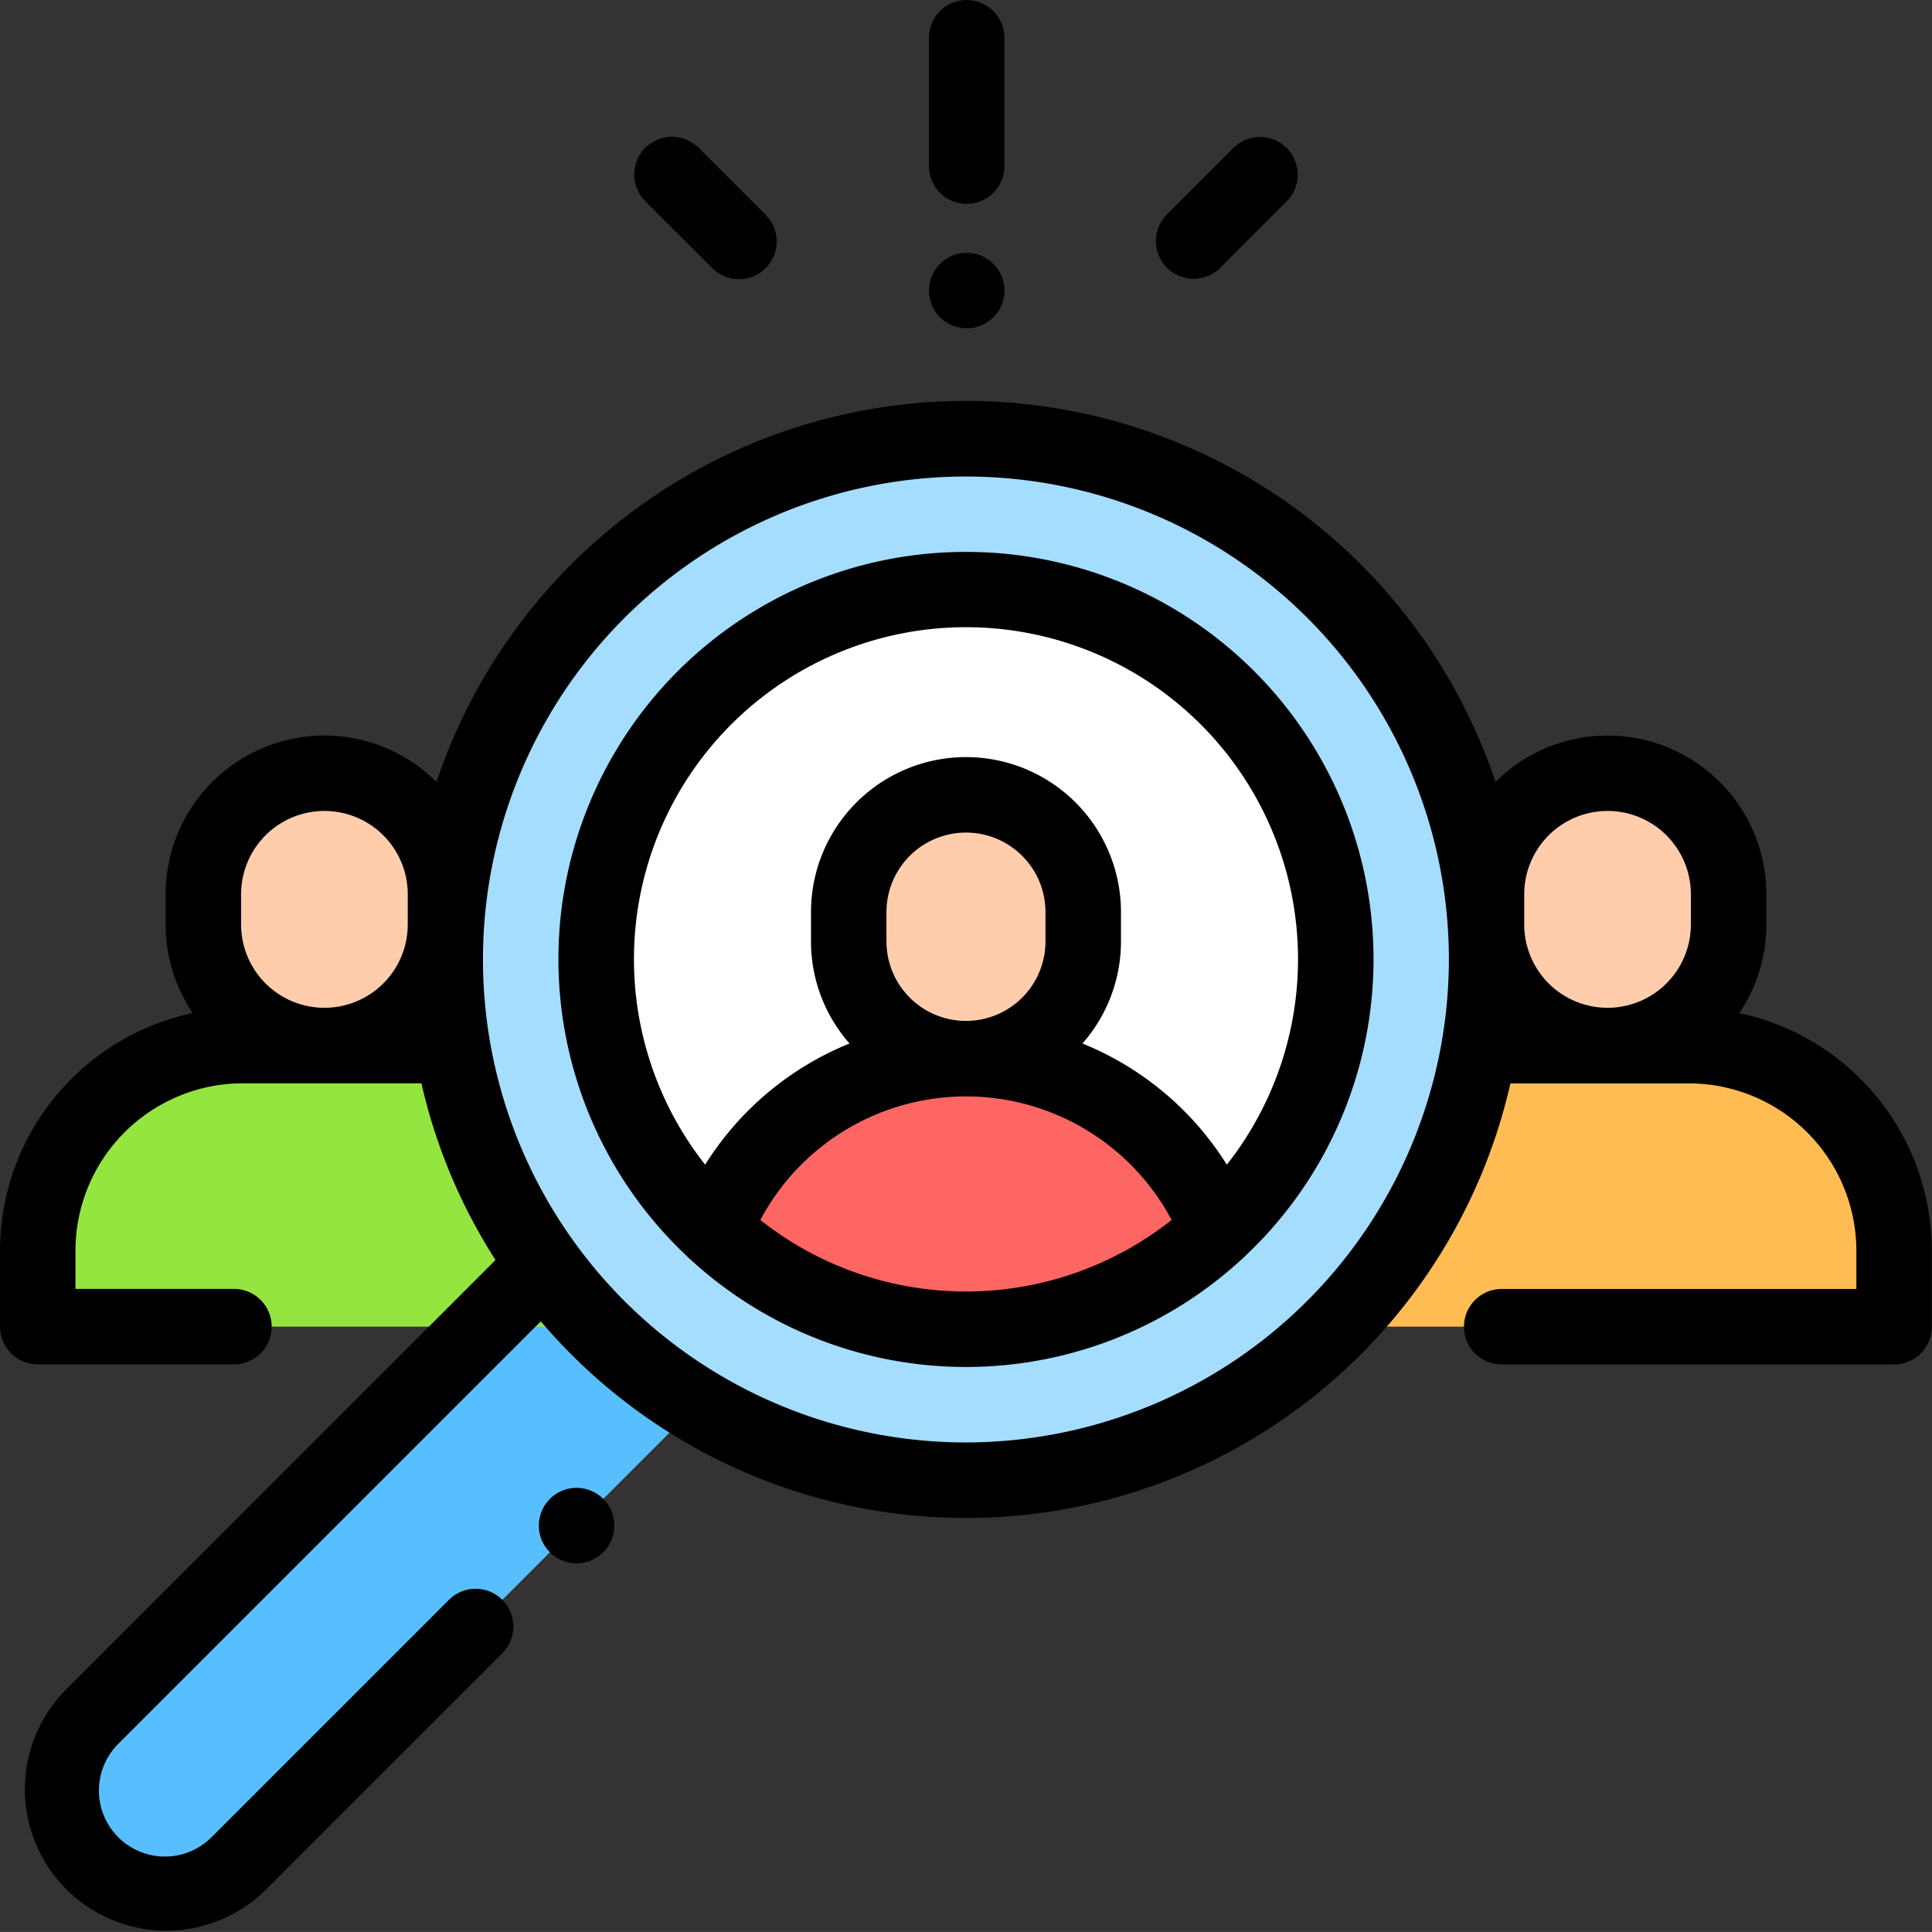
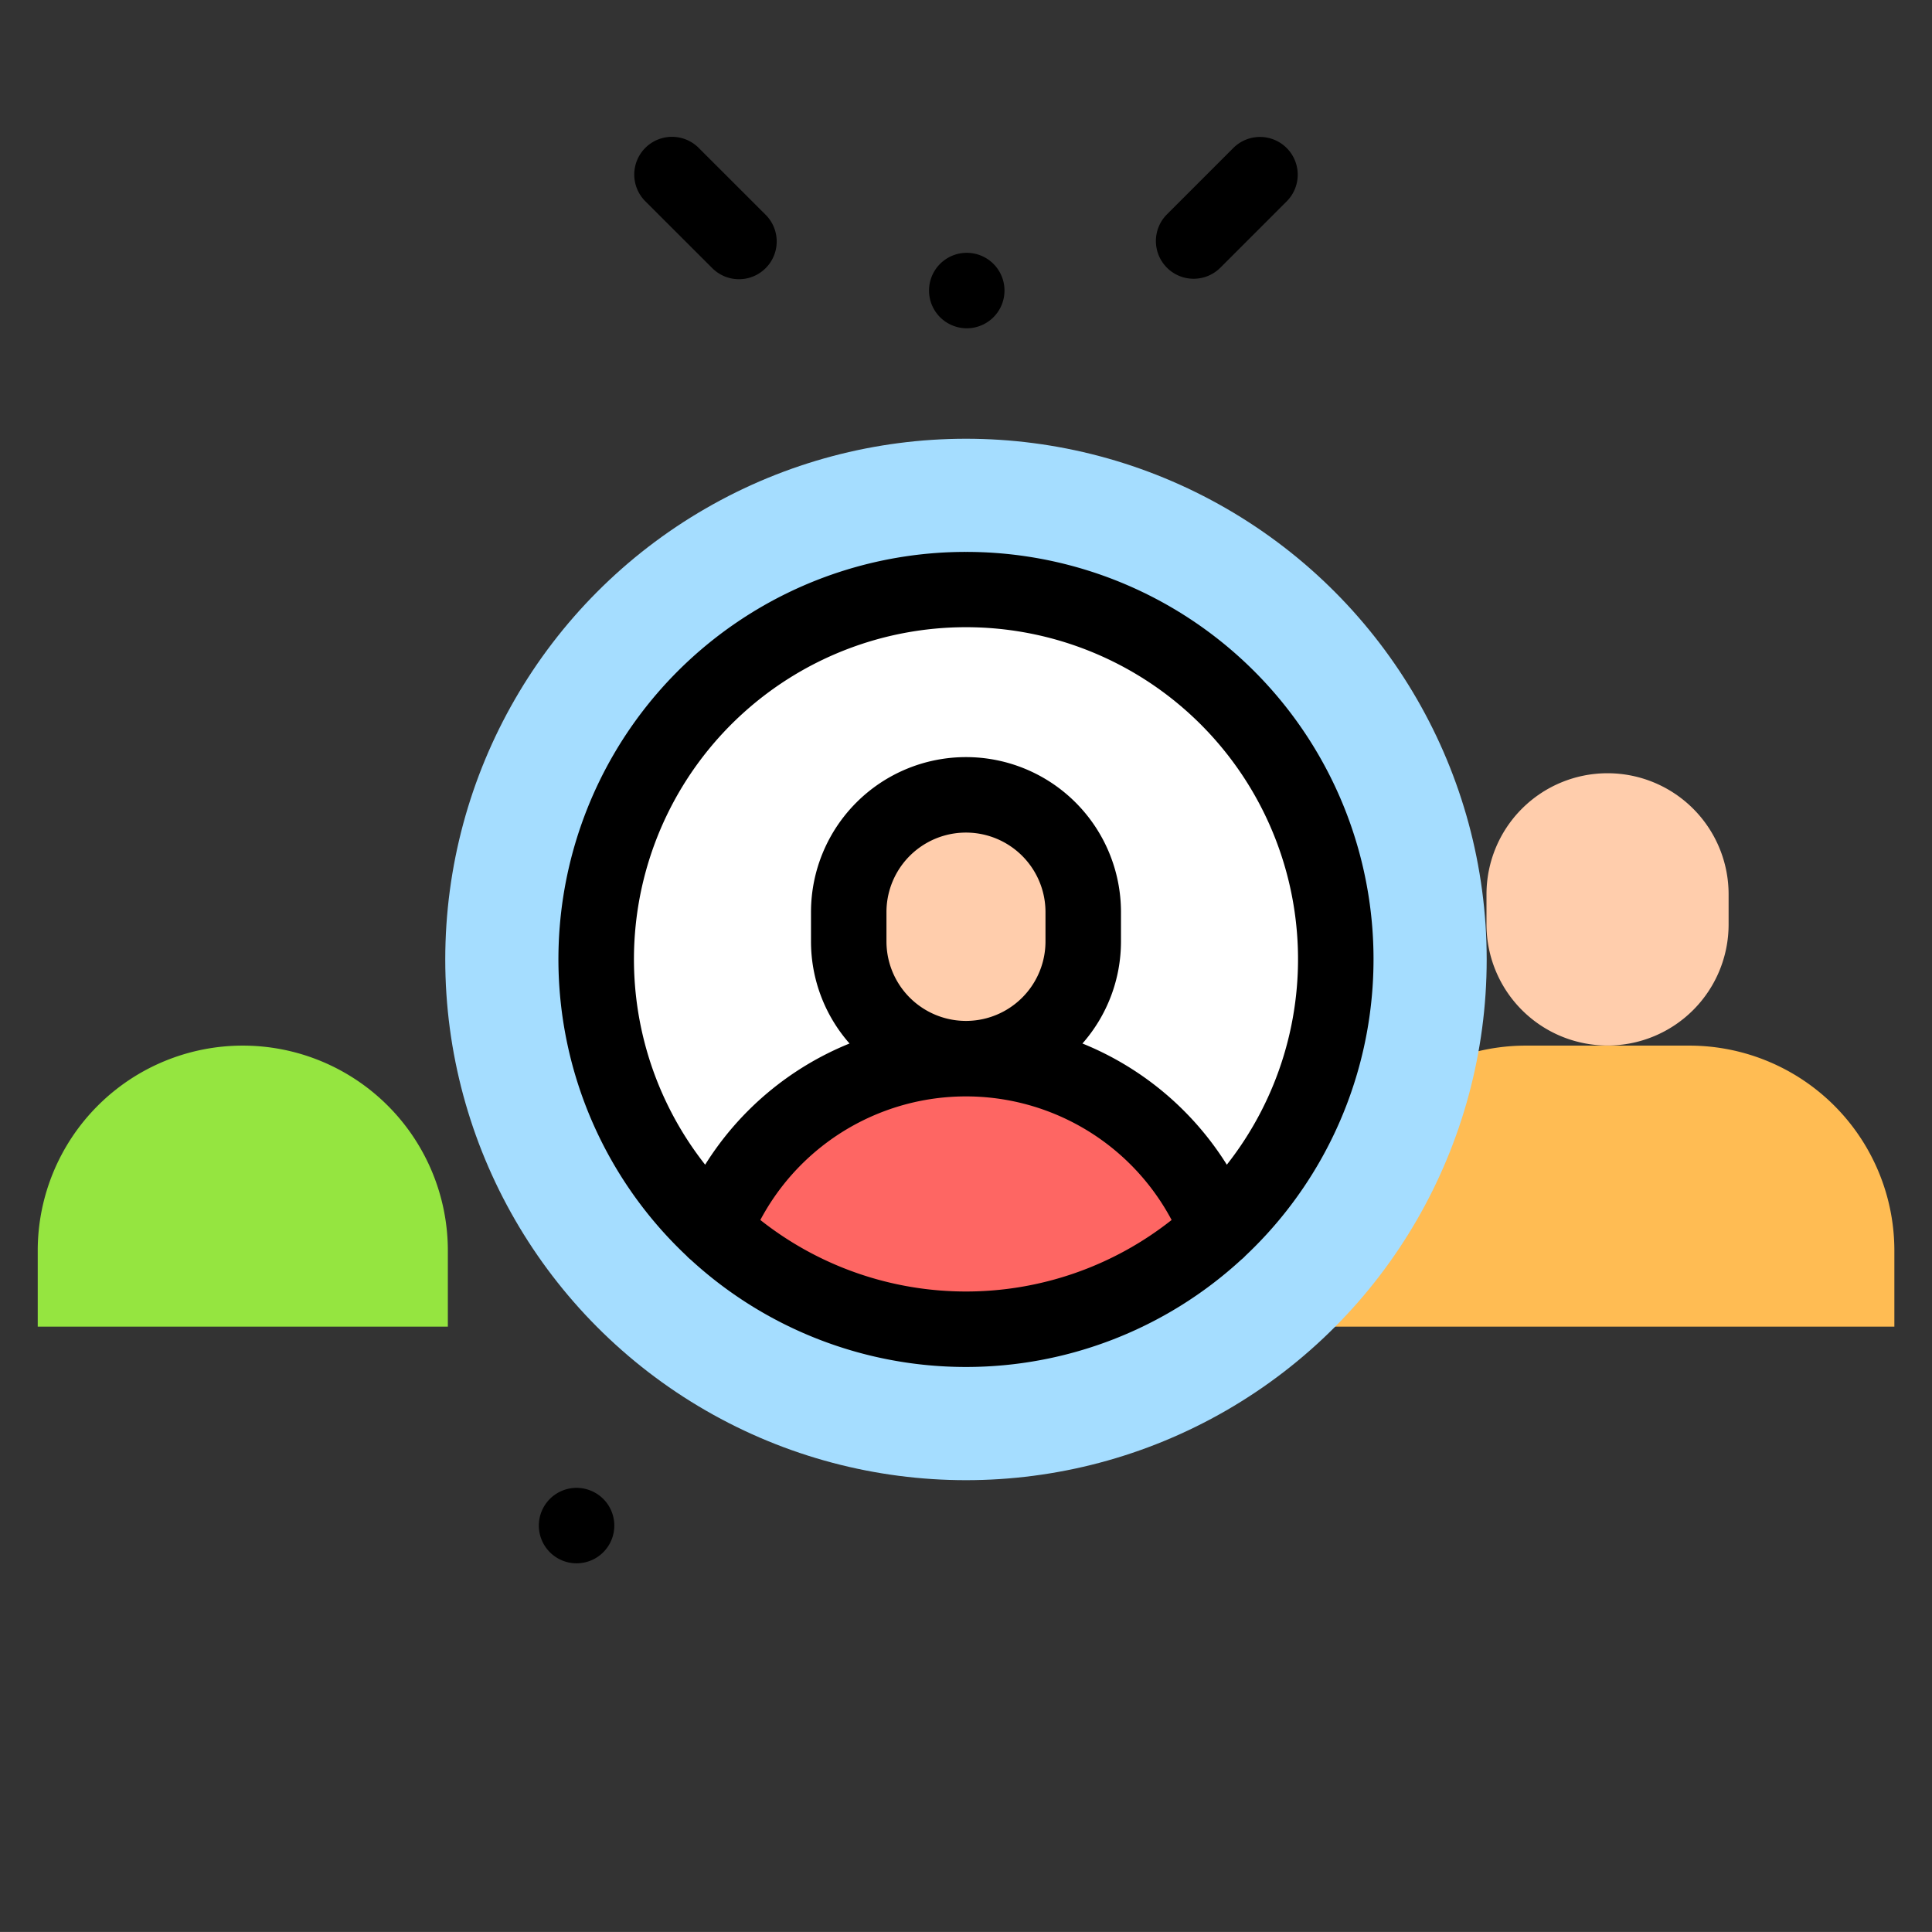
<svg xmlns="http://www.w3.org/2000/svg" width="76.806" height="76.803" viewBox="0 0 76.806 76.803">
  <rect x="0" y="0" width="76.806" height="76.803" fill="#333333" stroke="none" />
  <defs>
    <style>.a{fill:#58bfff;}.b{fill:#ffcdac;}.c{fill:#ffbc53;}.d{fill:#95e540;}.e{fill:#a5ddff;}.f{fill:#fff;}.g{fill:#fe6663;}</style>
  </defs>
-   <path class="a" d="M40.865,343.694,23.278,361.281a4.122,4.122,0,0,1-5.829,0h0a4.122,4.122,0,0,1,0-5.829l17.587-17.587Z" transform="translate(-13.805 -287.183)" />
  <path class="b" d="M403.564,209.737v1.2a4.812,4.812,0,0,1-4.813,4.812h0a4.812,4.812,0,0,1-4.812-4.812v-1.2a4.812,4.812,0,0,1,4.813-4.812h0A4.812,4.812,0,0,1,403.564,209.737Z" transform="translate(-334.844 -174.185)" />
  <path class="c" d="M364.685,277.106h-6.49a8.152,8.152,0,0,0-8.153,8.152v3.02h22.8v-3.02A8.152,8.152,0,0,0,364.685,277.106Z" transform="translate(-297.532 -235.538)" />
-   <path class="b" d="M53.9,209.737v1.2a4.812,4.812,0,0,0,4.812,4.812h0a4.812,4.812,0,0,0,4.813-4.812v-1.2a4.812,4.812,0,0,0-4.812-4.812h0A4.812,4.812,0,0,0,53.9,209.737Z" transform="translate(-45.814 -174.185)" />
-   <path class="d" d="M18.152,277.106h6.49a8.152,8.152,0,0,1,8.152,8.152v3.02H10v-3.02A8.152,8.152,0,0,1,18.152,277.106Z" transform="translate(-8.5 -235.538)" />
+   <path class="d" d="M18.152,277.106a8.152,8.152,0,0,1,8.152,8.152v3.02H10v-3.02A8.152,8.152,0,0,1,18.152,277.106Z" transform="translate(-8.5 -235.538)" />
  <circle class="e" cx="20.701" cy="20.701" r="20.701" transform="translate(17.701 17.442)" />
  <circle class="f" cx="14.697" cy="14.697" r="14.697" transform="translate(23.706 23.447)" />
  <path class="b" d="M234.25,215.315v1.165a4.661,4.661,0,0,1-4.661,4.661h0a4.661,4.661,0,0,1-4.661-4.661v-1.165a4.661,4.661,0,0,1,4.661-4.661h0A4.661,4.661,0,0,1,234.25,215.315Z" transform="translate(-191.186 -179.055)" />
  <path class="g" d="M199.284,280.568h0a10.758,10.758,0,0,0-10.01,6.819,14.69,14.69,0,0,0,20.019,0A10.758,10.758,0,0,0,199.284,280.568Z" transform="translate(-160.881 -238.481)" />
-   <path d="M69.145,130.609a6.276,6.276,0,0,0,1.075-3.52v-1.2a6.309,6.309,0,0,0-10.767-4.469,22.2,22.2,0,0,0-42.1,0,6.309,6.309,0,0,0-10.767,4.469v1.2a6.276,6.276,0,0,0,1.075,3.52A9.669,9.669,0,0,0,0,140.054v3.02a1.5,1.5,0,0,0,1.5,1.5H9.3a1.5,1.5,0,1,0,0-3H3v-1.52A6.66,6.66,0,0,1,9.653,133.4h7.1a22.077,22.077,0,0,0,2.946,7.025L2.583,157.543a5.622,5.622,0,0,0,7.95,7.95l9.436-9.436a1.5,1.5,0,1,0-2.122-2.122l-9.436,9.436A2.622,2.622,0,1,1,4.7,159.664l16.8-16.8a22.191,22.191,0,0,0,38.546-9.46h7.1a6.66,6.66,0,0,1,6.653,6.653v1.52H59.7a1.5,1.5,0,0,0,0,3h15.6a1.5,1.5,0,0,0,1.5-1.5v-3.02A9.669,9.669,0,0,0,69.145,130.609Zm-8.55-4.723a3.312,3.312,0,0,1,6.625,0v1.2a3.312,3.312,0,0,1-6.625,0Zm-51.01,0a3.312,3.312,0,0,1,6.625,0v1.2a3.312,3.312,0,0,1-6.625,0S9.585,125.886,9.585,125.886ZM38.4,147.678a19.2,19.2,0,1,1,19.2-19.2A19.223,19.223,0,0,1,38.4,147.678Z" transform="translate(0 -90.334)" />
  <path d="M164.2,146.275a16.193,16.193,0,0,0-11.11,27.982,1.5,1.5,0,0,0,.174.162,16.171,16.171,0,0,0,21.872,0,1.486,1.486,0,0,0,.174-.162,16.193,16.193,0,0,0-11.11-27.982Zm-8.175,26.559a9.258,9.258,0,0,1,16.35,0,13.174,13.174,0,0,1-16.35,0Zm5.014-11.075v-1.165a3.161,3.161,0,1,1,6.322,0v1.165a3.161,3.161,0,0,1-6.322,0Zm13.531,8.877a12.15,12.15,0,0,0-5.74-4.818,6.134,6.134,0,0,0,1.532-4.059v-1.165a6.161,6.161,0,1,0-12.323,0v1.165a6.134,6.134,0,0,0,1.532,4.059,12.152,12.152,0,0,0-5.74,4.818,13.2,13.2,0,1,1,20.739,0Z" transform="translate(-125.798 -124.334)" />
  <path d="M144.3,394.309a1.5,1.5,0,1,0,1.061.44A1.512,1.512,0,0,0,144.3,394.309Z" transform="translate(-121.378 -335.16)" />
-   <path d="M247.7,8.113a1.5,1.5,0,0,0,1.5-1.5v-5.1a1.5,1.5,0,1,0-3,0v5.1A1.5,1.5,0,0,0,247.7,8.113Z" transform="translate(-209.27 -0.009)" />
  <path d="M247.7,70.009a1.5,1.5,0,1,0-1.061-.44A1.508,1.508,0,0,0,247.7,70.009Z" transform="translate(-209.267 -56.958)" />
  <path d="M307.831,41.944a1.5,1.5,0,0,0,1.061-.439l2.637-2.637a1.5,1.5,0,1,0-2.122-2.122l-2.637,2.637a1.5,1.5,0,0,0,1.061,2.561Z" transform="translate(-260.378 -30.862)" />
  <path d="M171.193,41.482a1.5,1.5,0,1,0,2.121-2.122L170.652,36.7a1.5,1.5,0,0,0-2.122,2.122Z" transform="translate(-142.876 -30.821)" />
</svg>